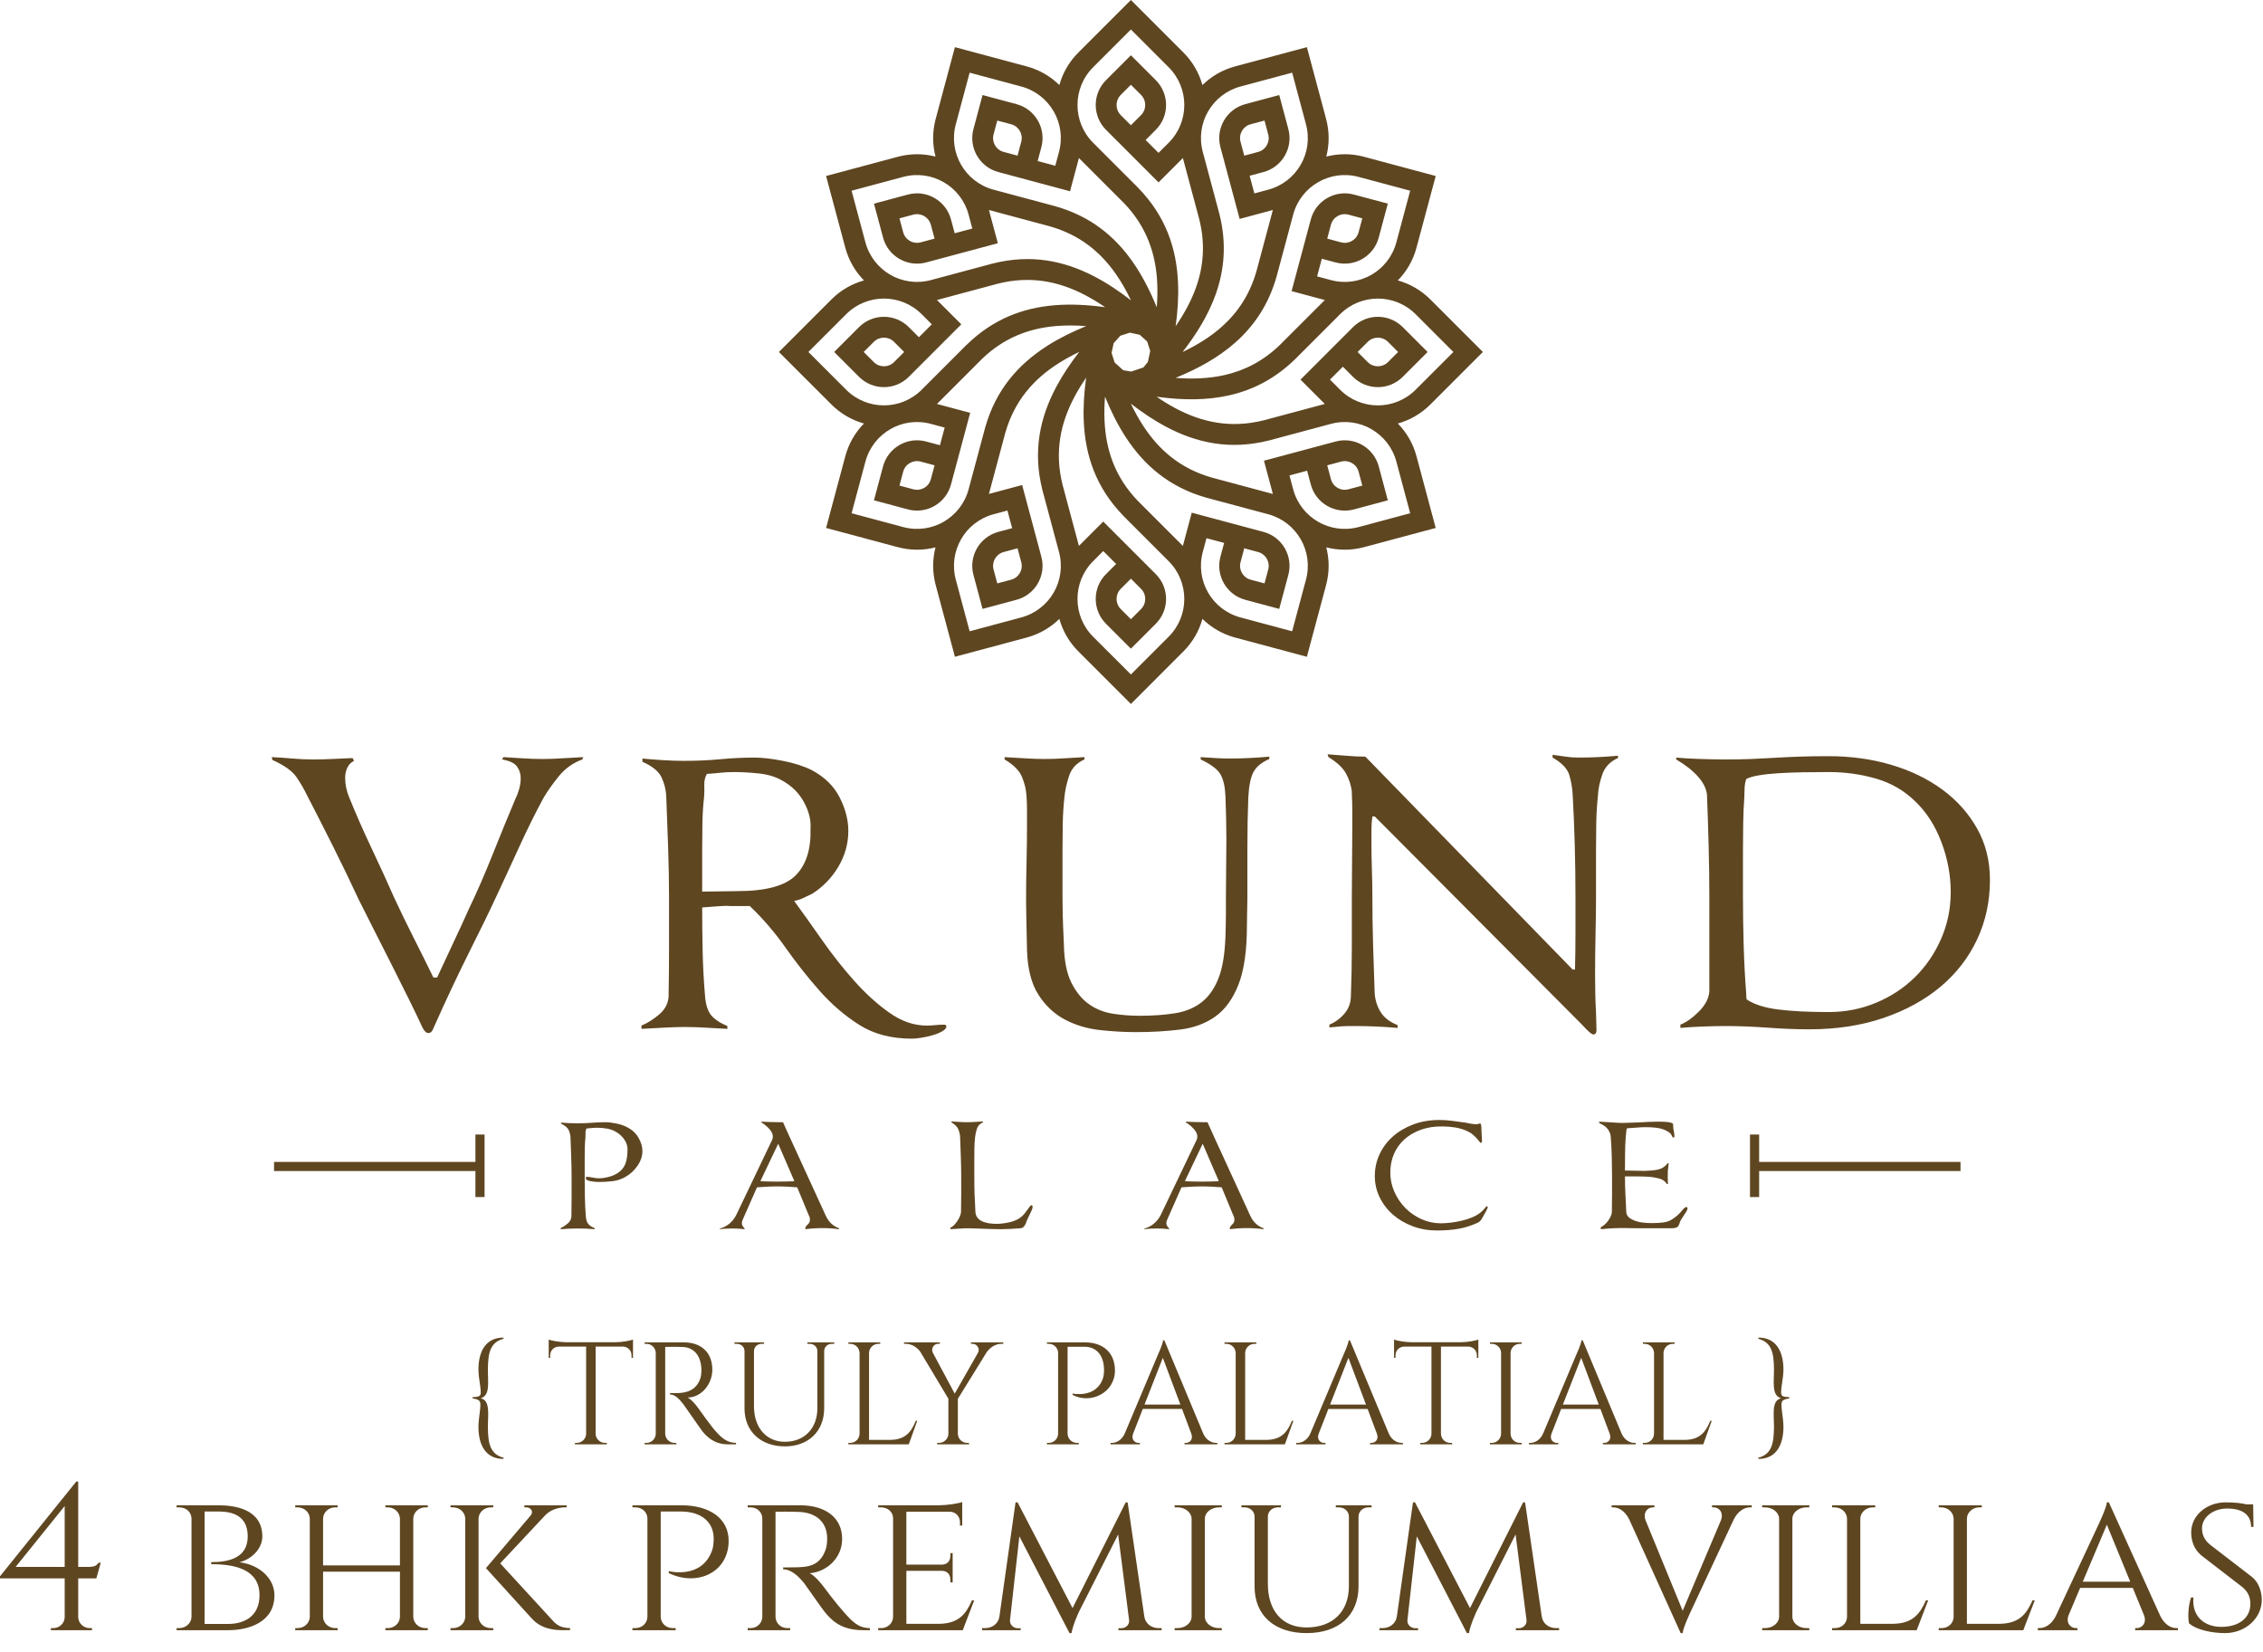
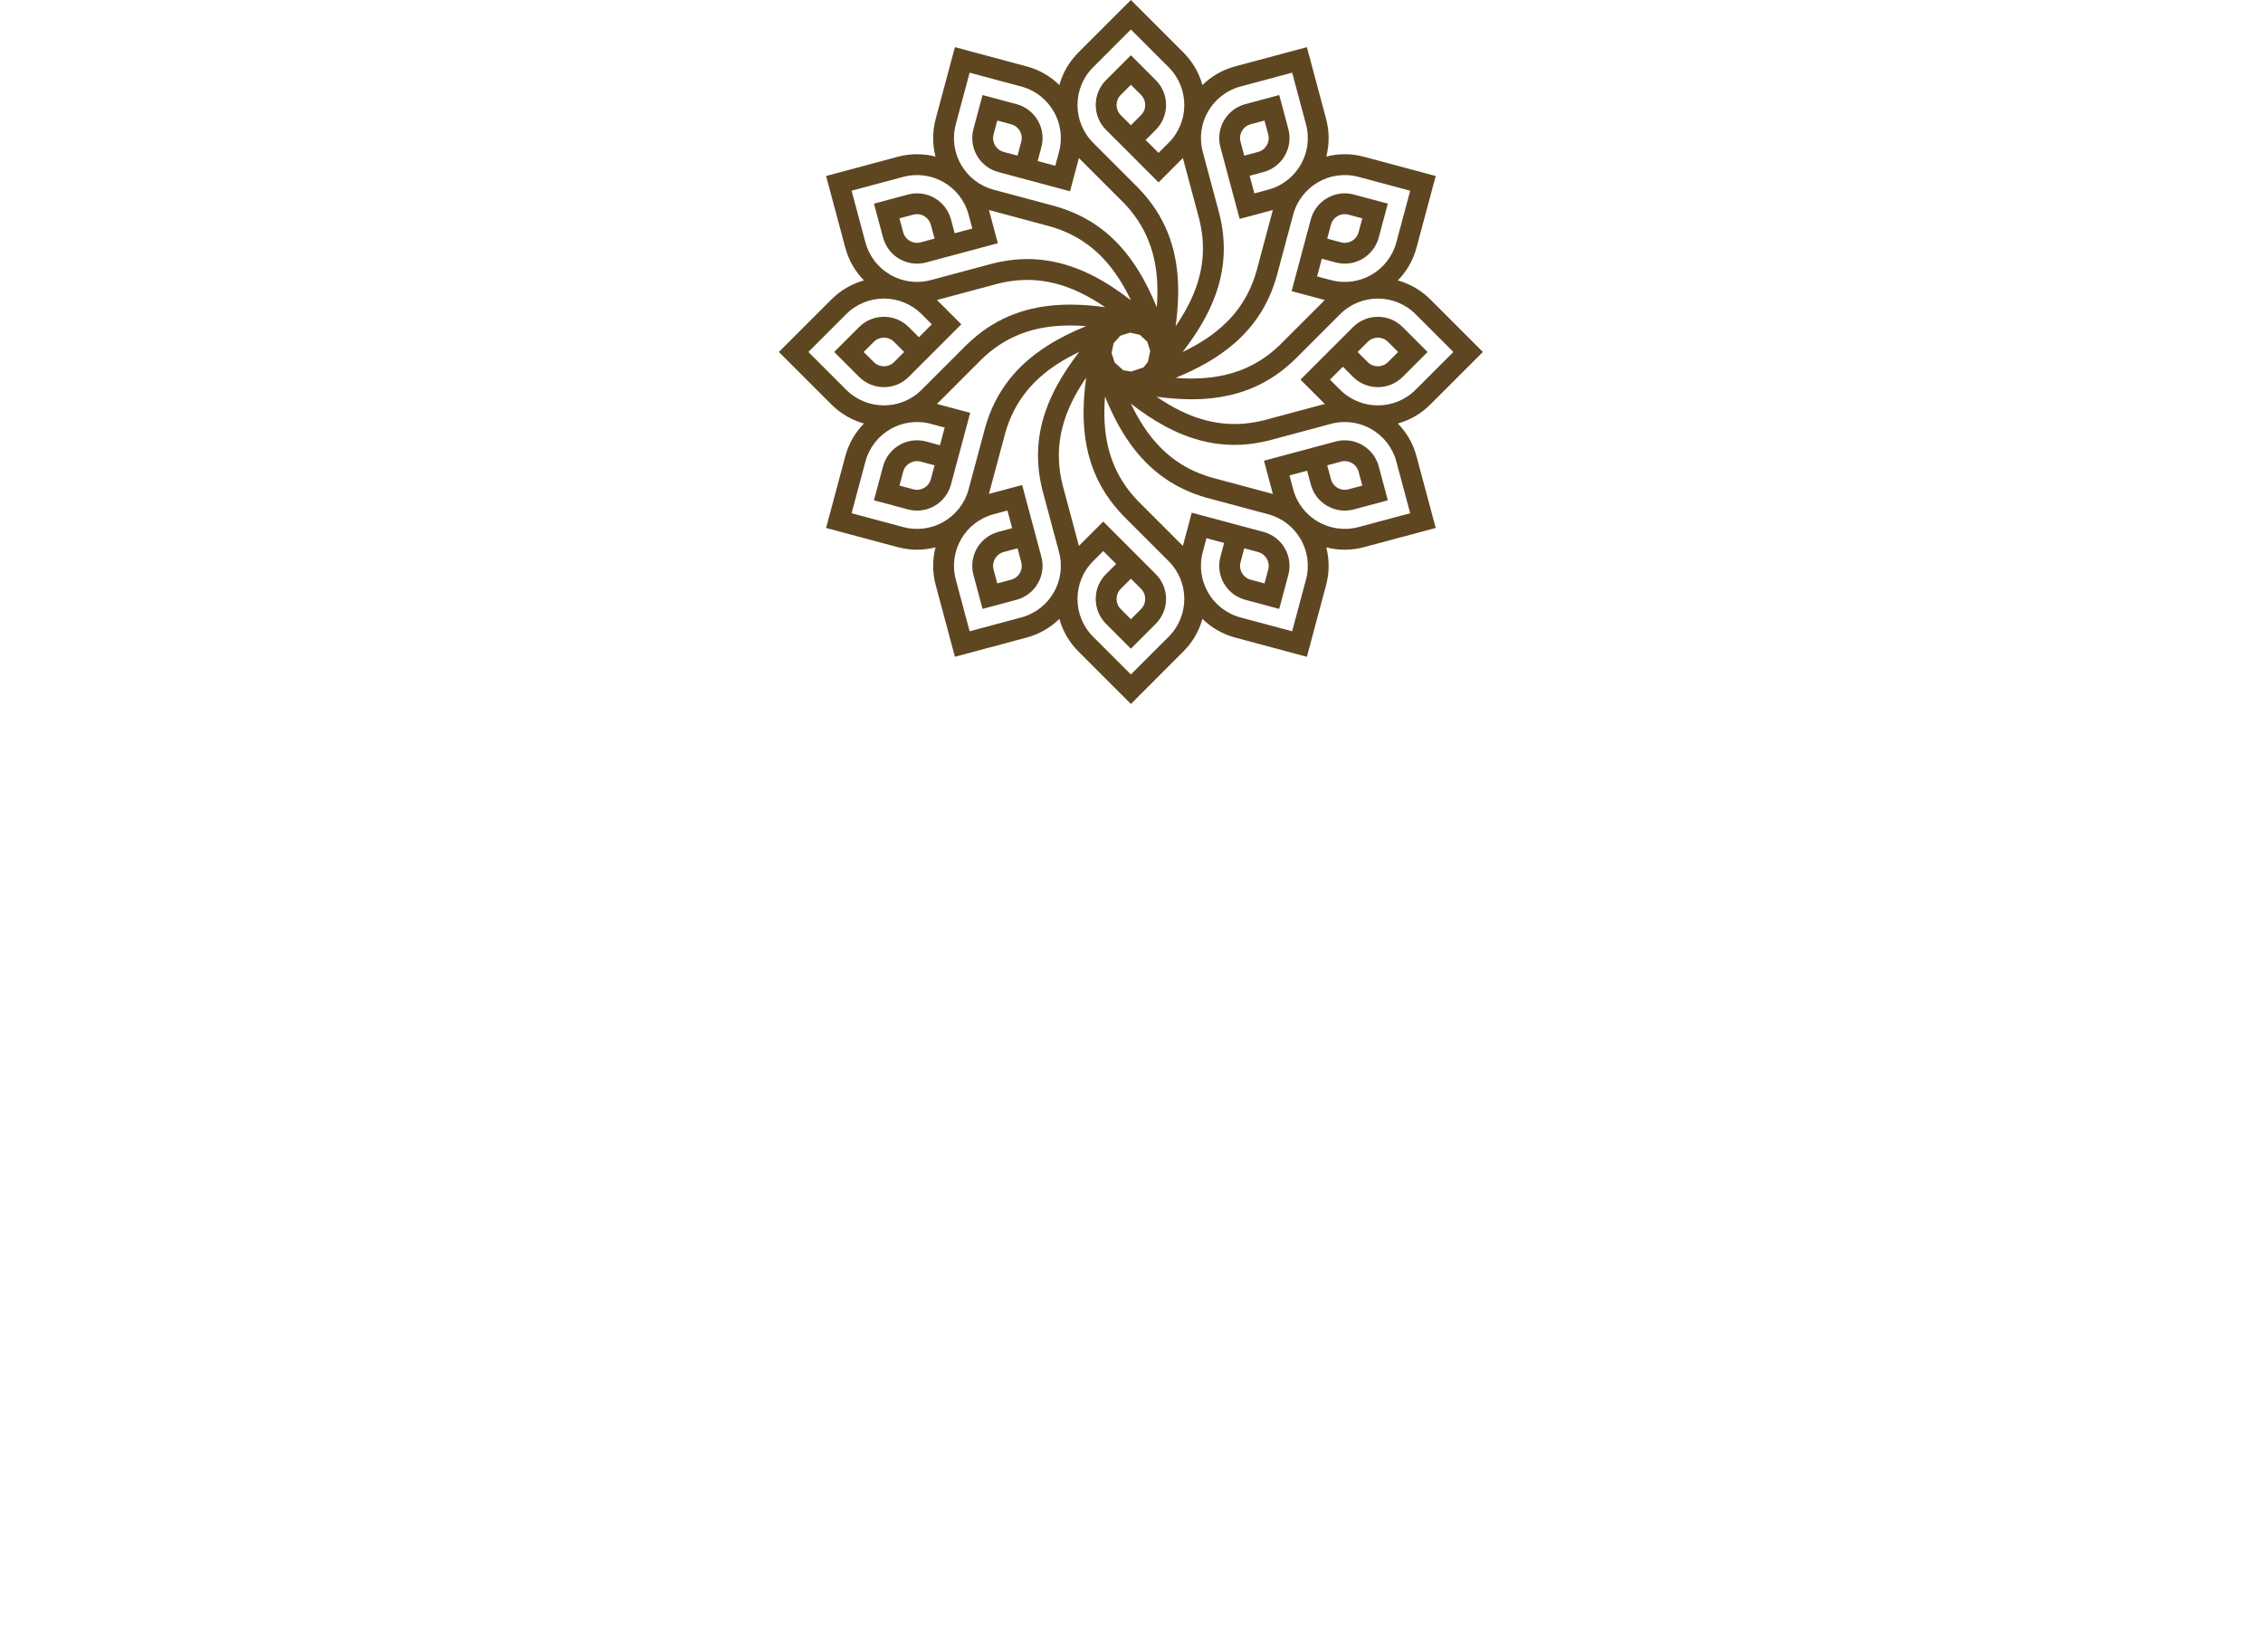
<svg xmlns="http://www.w3.org/2000/svg" width="100%" height="100%" viewBox="0 0 1329 970" version="1.1" xml:space="preserve" style="fill-rule:evenodd;clip-rule:evenodd;stroke-linejoin:round;stroke-miterlimit:2;">
  <path d="M664.142,73.557l-5.946,-5.944c-1.645,-1.646 -2.466,-3.798 -2.466,-5.95c-0,-2.141 0.821,-4.293 2.466,-5.943l5.946,-5.941l5.948,5.941c1.641,1.65 2.46,3.802 2.46,5.943c-0,2.152 -0.819,4.304 -2.46,5.95l-5.948,5.944Zm-66.57,17.845l-8.131,-2.173c-2.261,-0.611 -4.055,-2.058 -5.118,-3.897l-0,-0.034c-1.07,-1.852 -1.437,-4.12 -0.828,-6.379l2.176,-8.125l8.131,2.173c2.266,0.611 4.057,2.056 5.123,3.897l-0,0.032c1.07,1.851 1.431,4.132 0.823,6.382l-2.176,8.124Zm36.049,1.413l26.19,26.195l0.01,-0.01c13.726,14.152 19.035,30.274 19.8,47.455c0.206,4.595 0.087,9.272 -0.274,14.026c-3.912,-9.572 -8.481,-18.596 -14.156,-26.701c-10.578,-15.104 -24.814,-26.816 -45.412,-32.65l-36.282,-9.731c-8.369,-2.236 -15.04,-7.666 -19.052,-14.615l-0.011,0c-4.007,-6.944 -5.36,-15.434 -3.116,-23.806l8.119,-30.296l30.306,8.115c8.374,2.237 15.043,7.664 19.055,14.623l0.01,-0.01c4.005,6.947 5.36,15.437 3.115,23.808l-2.175,8.136l-10.363,-2.784l2.178,-8.135c1.473,-5.503 0.576,-11.08 -2.065,-15.665l-0.015,0c-2.653,-4.58 -7.036,-8.144 -12.524,-9.612l-19.937,-5.341l-5.341,19.945c-1.475,5.5 -0.581,11.078 2.066,15.661l0.013,0c2.652,4.581 7.035,8.145 12.523,9.613l42.11,11.284l5.225,-19.505l0.003,-0Zm-84.778,47.316l-8.124,2.186c-2.266,0.598 -4.536,0.245 -6.393,-0.826l0.005,0c-1.865,-1.081 -3.318,-2.867 -3.93,-5.127l-2.173,-8.127l8.124,-2.182c2.257,-0.598 4.533,-0.236 6.394,0.835c1.856,1.071 3.311,2.857 3.922,5.107l2.178,8.134l-0.003,-0Zm31.921,-16.806l35.787,9.593c17.501,4.977 29.624,14.967 38.642,27.842c3.376,4.82 6.341,10.063 9.006,15.63c-6.974,-5.407 -14.167,-10.235 -21.707,-14.141c-17.751,-9.173 -37.133,-13.146 -59.529,-7.482l-36.301,9.721c-8.382,2.246 -16.872,0.887 -23.817,-3.115l0.008,-0.013c-6.954,-4.015 -12.376,-10.684 -14.62,-19.043l-8.124,-30.318l30.3,-8.116c8.379,-2.247 16.864,-0.886 23.806,3.129l0.027,-0c6.937,4.001 12.349,10.67 14.596,19.054l2.178,8.136l-10.363,2.772l-2.175,-8.126c-1.479,-5.513 -5.041,-9.89 -9.613,-12.534c-4.576,-2.647 -10.166,-3.544 -15.665,-2.068l-19.95,5.343l5.343,19.931c1.474,5.515 5.043,9.893 9.617,12.536l0.026,0c4.572,2.645 10.147,3.545 15.64,2.069l42.118,-11.284l-5.23,-19.516Zm-49.772,83.383l-5.943,5.944c-1.644,1.636 -3.798,2.459 -5.946,2.459c-2.148,-0 -4.297,-0.823 -5.942,-2.459l-5.951,-5.944l5.951,-5.951c1.645,-1.639 3.794,-2.463 5.942,-2.463c2.148,0 4.302,0.824 5.946,2.463l5.943,5.951Zm19.262,-30.521l35.742,-9.582c19.08,-4.806 35.667,-1.38 50.9,6.512c4.111,2.117 8.145,4.58 12.115,7.287c-10.09,-1.368 -20.034,-1.936 -29.726,-1.134c-18.513,1.542 -35.929,7.999 -51.423,23.06l-0.074,0.043l-26.503,26.506c-6.124,6.124 -14.157,9.186 -22.182,9.186c-8.029,0 -16.053,-3.062 -22.175,-9.186l-22.179,-22.181l22.179,-22.171c6.122,-6.125 14.146,-9.184 22.175,-9.184c8.025,-0 16.058,3.059 22.182,9.184l5.943,5.941l-7.572,7.582l-5.948,-5.954c-4.034,-4.026 -9.319,-6.049 -14.605,-6.049c-5.287,0 -10.567,2.013 -14.605,6.049l-14.602,14.602l14.602,14.611c4.038,4.025 9.318,6.048 14.605,6.048c5.286,0 10.571,-2.012 14.605,-6.048l30.836,-30.841l-14.29,-14.291l-0,0.01Zm-1.411,97.085l-2.181,8.129c-0.605,2.27 -2.054,4.057 -3.899,5.125l-0.026,0c-1.852,1.074 -4.128,1.428 -6.385,0.823l-8.124,-2.18l2.173,-8.129c0.612,-2.272 2.06,-4.057 3.905,-5.113l0.025,0c1.852,-1.073 4.131,-1.433 6.388,-0.837l8.124,2.182Zm1.411,-36.043l26.192,-26.196l-0.011,-0.01c13.156,-12.761 28.02,-18.243 43.852,-19.558c5.734,-0.474 11.613,-0.409 17.604,0.041c-8.156,3.329 -15.906,7.131 -23.031,11.692l0.011,0.008c-16.857,10.792 -30.006,25.609 -36.306,47.863l-9.727,36.28c-2.245,8.361 -7.664,15.031 -14.62,19.056l0.008,0.013c-6.948,4.002 -15.438,5.352 -23.817,3.107l-30.292,-8.116l8.116,-30.304c2.244,-8.376 7.666,-15.044 14.62,-19.057l-0.008,-0.013c6.953,-4.007 15.435,-5.364 23.817,-3.112l8.121,2.178l-2.772,10.361l-8.135,-2.178c-5.506,-1.482 -11.09,-0.58 -15.672,2.064l0.013,0.011c-4.588,2.658 -8.15,7.03 -9.624,12.524l-5.343,19.936l19.943,5.338c5.506,1.481 11.088,0.578 15.668,-2.065l-0.005,-0.01c4.581,-2.645 8.154,-7.03 9.622,-12.511l11.283,-42.12l-19.507,-5.222Zm47.318,84.771l2.176,8.133c0.608,2.254 0.255,4.538 -0.815,6.385l-0.008,-0.006c-1.079,1.871 -2.868,3.323 -5.123,3.928l-8.131,2.177l-2.176,-8.132c-0.609,-2.245 -0.242,-4.526 0.828,-6.38c1.076,-1.858 2.865,-3.318 5.115,-3.929l8.134,-2.176Zm-16.808,-31.917l9.592,-35.791c5.372,-18.916 16.637,-31.57 31.084,-40.807l0.023,0c3.897,-2.494 8.032,-4.753 12.36,-6.83c-5.119,6.604 -9.714,13.402 -13.502,20.521c-9.625,18.074 -13.909,37.824 -8.121,60.713l9.727,36.3c2.244,8.38 0.886,16.861 -3.113,23.81l-0.01,-0c-4.018,6.946 -10.684,12.373 -19.056,14.611l-30.305,8.123l-8.119,-30.293c-2.244,-8.387 -0.889,-16.864 3.123,-23.809l0,-0.024c4.004,-6.935 10.674,-12.349 19.052,-14.602l8.136,-2.186l2.778,10.369l-8.125,2.178c-5.509,1.481 -9.896,5.044 -12.536,9.617c-2.644,4.58 -3.544,10.159 -2.071,15.661l5.347,19.944l19.934,-5.34c5.506,-1.465 9.893,-5.036 12.531,-9.614l0,-0.017c2.643,-4.576 3.541,-10.151 2.07,-15.644l-11.284,-42.126l-19.513,5.236l-0.002,0Zm83.378,49.765l5.948,5.943c1.639,1.648 2.46,3.802 2.46,5.949c-0,2.155 -0.821,4.309 -2.46,5.943l-5.948,5.956l-5.946,-5.956c-1.645,-1.634 -2.468,-3.788 -2.468,-5.943c-0,-2.147 0.823,-4.301 2.468,-5.949l5.946,-5.943Zm-30.521,-19.256l-9.577,-35.745c-4.912,-19.518 -1.226,-36.421 7.037,-51.934c2.006,-3.766 4.281,-7.461 6.777,-11.109c-1.189,8.706 -1.77,17.29 -1.393,25.722c0.898,20.021 7.15,38.839 23.298,55.454l0.048,0.075l26.508,26.509c6.123,6.126 9.184,14.148 9.184,22.176c0,8.032 -3.059,16.061 -9.18,22.184l-22.181,22.173l-22.179,-22.173c-6.125,-6.123 -9.187,-14.152 -9.187,-22.184c0,-8.028 3.062,-16.05 9.187,-22.176l5.943,-5.943l7.577,7.572l-5.943,5.948c-4.036,4.038 -6.054,9.313 -6.054,14.599c0,5.293 2.018,10.568 6.054,14.606l14.598,14.6l14.604,-14.6c4.039,-4.038 6.057,-9.326 6.057,-14.606c0,-5.286 -2.018,-10.561 -6.057,-14.599l-30.836,-30.844l-14.285,14.295Zm97.086,1.408l8.135,2.176c2.25,0.611 4.041,2.071 5.12,3.929c1.067,1.854 1.431,4.135 0.826,6.38l-2.176,8.132l-8.134,-2.177c-2.25,-0.605 -4.045,-2.057 -5.121,-3.923c-1.07,-1.859 -1.43,-4.13 -0.825,-6.385l2.175,-8.132Zm-36.044,-1.408l-26.192,-26.195l-0.01,0.008c-13.712,-14.13 -19.029,-30.242 -19.8,-47.413c-0.205,-4.591 -0.09,-9.28 0.274,-14.047c3.472,8.509 7.461,16.589 12.283,23.952c10.737,16.407 25.418,29.192 47.285,35.393l36.28,9.715c8.373,2.253 15.043,7.667 19.055,14.626l0.011,-0.013c4.004,6.947 5.359,15.435 3.112,23.809l-8.119,30.306l-30.308,-8.123c-8.381,-2.251 -15.051,-7.652 -19.052,-14.592l-0,-0.032c-4.012,-6.936 -5.369,-15.425 -3.126,-23.797l2.176,-8.124l10.363,2.774l-2.175,8.134c-1.477,5.499 -0.577,11.081 2.066,15.661c2.64,4.573 7.026,8.136 12.532,9.613l19.939,5.341l5.341,-19.944c1.479,-5.502 0.579,-11.081 -2.065,-15.661c-2.641,-4.573 -7.027,-8.149 -12.533,-9.617l-42.114,-11.278l-5.223,19.504Zm84.773,-47.32l8.127,-2.182c2.26,-0.596 4.533,-0.236 6.388,0.837l0.023,0c1.847,1.055 3.292,2.854 3.897,5.113l2.181,8.136l-8.124,2.173c-2.257,0.605 -4.53,0.251 -6.388,-0.823c-1.862,-1.082 -3.318,-2.868 -3.925,-5.12l-2.179,-8.134Zm-31.92,16.811l-35.785,-9.595c-18.545,-5.27 -31.07,-16.214 -40.274,-30.287c-2.707,-4.13 -5.137,-8.541 -7.358,-13.164c6.52,5.04 13.231,9.589 20.242,13.351c18.147,9.719 37.973,14.079 60.975,8.264l36.304,-9.729c8.382,-2.252 16.87,-0.895 23.815,3.112l-0.007,0.013c6.955,4.013 12.378,10.681 14.621,19.057l8.119,30.304l-30.3,8.116c-8.38,2.245 -16.866,0.887 -23.81,-3.107l0.006,-0.023c-6.953,-4.002 -12.378,-10.672 -14.619,-19.046l-2.179,-8.134l10.364,-2.773l2.176,8.116c1.475,5.511 5.039,9.905 9.612,12.534c4.583,2.643 10.168,3.546 15.67,2.078l19.944,-5.351l-5.341,-19.936c-1.473,-5.494 -5.041,-9.866 -9.621,-12.524l0.006,-0.011c-4.583,-2.644 -10.168,-3.546 -15.67,-2.064l-42.114,11.278l5.227,19.521l-0.003,0Zm49.774,-83.375l5.943,-5.951c1.644,-1.639 3.796,-2.463 5.943,-2.463c2.152,0 4.304,0.824 5.948,2.463l5.946,5.951l-5.946,5.944c-1.644,1.646 -3.796,2.459 -5.948,2.459c-2.147,-0 -4.299,-0.813 -5.943,-2.459l-5.943,-5.944Zm-19.261,30.521l-35.741,9.571c-19.62,4.946 -36.606,1.189 -52.201,-7.172c-3.686,-1.98 -7.311,-4.22 -10.881,-6.67c0.573,0.098 0.957,0.148 1.112,0.169c14.362,1.884 28.398,2.07 41.799,-1.018c13.666,-3.133 26.56,-9.611 38.306,-21.024l0.072,-0.052l26.505,-26.506c6.128,-6.125 14.154,-9.184 22.181,-9.184c8.025,-0 16.054,3.059 22.179,9.184l22.175,22.181l-22.175,22.171c-6.125,6.124 -14.154,9.191 -22.179,9.191c-8.027,-0 -16.053,-3.067 -22.178,-9.191l-5.949,-5.941l7.577,-7.579l5.943,5.95c4.036,4.036 9.319,6.048 14.607,6.048c5.285,0 10.568,-2.012 14.604,-6.048l14.599,-14.601l-14.599,-14.602c-4.036,-4.036 -9.319,-6.059 -14.604,-6.059c-5.288,0 -10.571,2.023 -14.607,6.059l-30.836,30.832l14.291,14.291Zm1.413,-97.098l2.173,-8.124c0.607,-2.26 2.063,-4.046 3.925,-5.117l-0.005,-0.01c1.857,-1.071 4.131,-1.423 6.393,-0.825l8.124,2.182l-2.181,8.127c-0.6,2.26 -2.054,4.046 -3.917,5.127c-1.858,1.071 -4.131,1.424 -6.391,0.826l-8.127,-2.186l0.006,-0Zm-1.413,36.057l-26.195,26.185l0.01,0.01c-9.976,9.679 -20.899,15.169 -32.454,17.824c-9.254,2.12 -18.985,2.473 -29.008,1.702c13.069,-5.33 25.106,-11.904 35.161,-20.82c11.005,-9.774 19.495,-22.227 24.178,-38.743l9.724,-36.28c2.244,-8.371 7.666,-15.043 14.619,-19.054l-0.006,-0.014c6.947,-4.001 15.43,-5.362 23.81,-3.115l30.3,8.116l-8.119,30.305c-2.246,8.382 -7.661,15.054 -14.598,19.056l-0.023,0c-6.947,4.015 -15.428,5.374 -23.808,3.128l-8.124,-2.174l2.778,-10.363l8.13,2.174c5.504,1.476 11.086,0.576 15.669,-2.069c4.573,-2.643 8.14,-7.021 9.613,-12.525l5.344,-19.942l-19.948,-5.343c-5.491,-1.476 -11.062,-0.579 -15.64,2.068l-0.024,-0c-4.573,2.644 -8.14,7.032 -9.616,12.534l-11.283,42.117l19.504,5.223l0.006,-0Zm-47.319,-84.775l-2.176,-8.135c-0.605,-2.25 -0.247,-4.531 0.823,-6.382l0,-0.032c1.069,-1.841 2.861,-3.286 5.121,-3.897l8.134,-2.173l2.179,8.125c0.602,2.249 0.242,4.527 -0.829,6.379c-1.079,1.873 -2.87,3.331 -5.117,3.931l-8.135,2.184Zm-56.606,121.162c-0.873,1.08 -1.751,2.173 -2.599,3.213c-2.622,0.898 -5.104,1.723 -7.183,2.417c-2.091,-0.342 -3.611,-0.598 -4.679,-0.771c-1.689,-1.496 -3.367,-3.018 -5.05,-4.559c-0.612,-1.863 -1.217,-3.736 -1.804,-5.62c0.394,-1.905 0.808,-3.823 1.237,-5.738c1.299,-1.457 2.623,-2.912 3.959,-4.369c1.847,-0.611 3.707,-1.208 5.578,-1.797c1.917,0.397 3.843,0.812 5.772,1.252c1.46,1.295 2.911,2.612 4.362,3.948c0.615,1.854 1.213,3.718 1.802,5.591c-0.448,2.14 -0.911,4.291 -1.395,6.443l0,-0.01Zm73.412,-89.25l-9.586,35.788c-3.987,14.033 -11.171,24.577 -20.471,32.833c-6.648,5.909 -14.447,10.705 -22.974,14.793c8.243,-10.639 15.123,-21.762 19.419,-33.796c5.159,-14.44 6.575,-30.039 2.179,-47.413l-9.724,-36.312c-2.246,-8.371 -0.889,-16.861 3.112,-23.808l0.011,0.01c4.017,-6.959 10.686,-12.373 19.054,-14.623l30.306,-8.126l8.119,30.307c2.249,8.382 0.892,16.862 -3.112,23.806l-0.008,-0.009c-4.015,6.958 -10.685,12.388 -19.056,14.624l-8.134,2.184l-2.776,-10.363l8.125,-2.184c5.506,-1.468 9.894,-5.043 12.533,-9.613c2.646,-4.583 3.544,-10.161 2.07,-15.661l-5.343,-19.945l-19.937,5.34c-5.49,1.469 -9.873,5.033 -12.522,9.613l-0.011,0c-2.647,4.585 -3.547,10.162 -2.07,15.665l11.283,42.126l19.513,-5.236Zm-41.363,-73.375c-1.946,-7 -5.671,-13.617 -11.175,-19.118l-30.836,-30.832l-30.838,30.832c-5.503,5.501 -9.228,12.118 -11.176,19.108c-5.18,-5.086 -11.709,-8.951 -19.225,-10.95l-42.11,-11.294l-11.287,42.125c-2.015,7.514 -1.931,15.104 -0.105,22.139c-7.043,-1.82 -14.63,-1.898 -22.145,0.115l-42.12,11.285l11.282,42.103c2.015,7.514 5.88,14.045 10.965,19.227c-7.004,1.947 -13.607,5.672 -19.113,11.176l-30.839,30.842l30.839,30.831c5.506,5.503 12.109,9.226 19.113,11.179c-5.085,5.182 -8.95,11.709 -10.965,19.221l-11.282,42.121l42.12,11.28c7.515,2.013 15.102,1.929 22.14,0.108c-1.821,7.029 -1.9,14.625 0.112,22.139l11.285,42.125l42.11,-11.281c7.516,-2.026 14.045,-5.877 19.228,-10.966c1.945,7.004 5.67,13.61 11.173,19.11l30.838,30.843l30.836,-30.843c5.508,-5.5 9.234,-12.119 11.175,-19.122c5.191,5.101 11.718,8.965 19.23,10.978l42.106,11.281l11.287,-42.115c2.016,-7.524 1.929,-15.12 0.105,-22.149c7.04,1.821 14.63,1.905 22.149,-0.108l42.121,-11.28l-11.287,-42.121c-2.013,-7.512 -5.875,-14.039 -10.959,-19.221c6.998,-1.953 13.606,-5.675 19.112,-11.179l30.838,-30.831l-30.838,-30.842c-5.506,-5.504 -12.123,-9.229 -19.123,-11.176c5.095,-5.182 8.961,-11.713 10.974,-19.227l11.283,-42.103l-42.121,-11.295c-7.515,-2.013 -15.106,-1.925 -22.149,-0.097c1.828,-7.043 1.913,-14.633 -0.103,-22.147l-11.289,-42.125l-42.106,11.284c-7.517,2.02 -14.041,5.874 -19.23,10.97Zm-15.724,141.62c1.184,-8.672 1.767,-17.235 1.392,-25.638c-0.894,-20.04 -7.14,-38.882 -23.302,-55.506l-0.048,-0.077l-26.506,-26.506c-6.122,-6.124 -9.184,-14.153 -9.184,-22.18c-0,-8.02 3.057,-16.049 9.18,-22.17l22.181,-22.184l22.177,22.184c6.123,6.121 9.188,14.15 9.188,22.17c-0,8.027 -3.065,16.056 -9.184,22.18l-5.95,5.941l-7.576,-7.569l5.945,-5.951c4.039,-4.036 6.057,-9.313 6.057,-14.601c0,-5.278 -2.018,-10.568 -6.057,-14.602l-14.6,-14.603l-14.605,14.603c-4.033,4.034 -6.051,9.324 -6.051,14.602c0,5.288 2.015,10.565 6.051,14.601l30.836,30.842l14.29,-14.291l9.576,35.746c3.717,14.772 2.514,28.013 -1.864,40.271c-2.814,7.879 -6.947,15.416 -11.946,22.738" style="fill:#5e4621;" />
-   <path d="M210.644,528.263c-4.386,-9.504 -9.277,-19.651 -14.668,-30.435c-5.393,-10.786 -10.558,-20.931 -15.493,-30.436c-1.828,-3.839 -3.975,-7.541 -6.444,-11.105c-2.467,-3.564 -7.175,-6.9 -14.121,-10.009l-0.274,-1.644c3.839,0.182 7.814,0.456 11.928,0.822c4.112,0.367 8.18,0.549 12.201,0.549c3.656,0 7.45,-0.091 11.379,-0.275c3.931,-0.182 7.907,-0.365 11.928,-0.547l0.823,1.644c-1.828,0.915 -3.153,2.285 -3.977,4.114c-0.822,1.828 -1.234,3.747 -1.234,5.758c0,4.02 0.824,7.951 2.469,11.79c3.838,9.506 8.18,19.375 13.024,29.614c4.845,10.236 9.278,19.923 13.299,29.063c3.656,7.86 7.448,15.676 11.379,23.444c3.931,7.77 7.815,15.585 11.654,23.444l2.192,0c3.108,-6.762 6.262,-13.527 9.46,-20.29c3.199,-6.765 6.352,-13.618 9.46,-20.564c4.571,-9.507 9.185,-20.108 13.846,-31.808c4.663,-11.699 9.005,-22.302 13.026,-31.807c0.914,-1.828 1.691,-3.839 2.331,-6.032c0.639,-2.194 0.959,-4.387 0.959,-6.581c0,-2.559 -0.732,-4.843 -2.193,-6.855c-1.462,-2.01 -4.387,-3.381 -8.775,-4.112l0.822,-1.371c3.474,0.182 7.176,0.41 11.106,0.685c3.929,0.274 7.905,0.411 11.927,0.411c3.656,0 7.495,-0.137 11.516,-0.411c4.023,-0.275 8.135,-0.503 12.34,-0.685l-0.549,1.371c-5.484,2.01 -10.054,5.254 -13.71,9.733c-3.656,4.478 -6.671,8.729 -9.048,12.751c-4.936,9.139 -9.781,18.92 -14.532,29.339c-4.754,10.419 -9.232,20.106 -13.436,29.064c-2.194,4.753 -4.525,9.643 -6.993,14.671c-2.468,5.026 -5.209,10.556 -8.225,16.587c-3.016,6.033 -6.307,12.798 -9.872,20.291c-3.563,7.495 -7.541,16.177 -11.927,26.049c-0.548,1.462 -1.462,2.194 -2.742,2.194c-1.097,-0 -2.193,-1.005 -3.29,-3.016c-2.195,-4.753 -4.935,-10.465 -8.226,-17.138c-3.291,-6.672 -6.718,-13.527 -10.284,-20.564c-3.563,-7.039 -7.037,-13.893 -10.418,-20.565c-3.382,-6.672 -6.261,-12.385 -8.638,-17.138Zm191.31,-81.436c7.312,0 14.35,-0.319 21.114,-0.959c6.763,-0.64 13.435,-0.96 20.015,-0.96c4.571,-0 10.147,0.64 16.726,1.919c6.582,1.28 12.248,3.108 17.001,5.484c7.495,4.021 12.933,9.369 16.315,16.04c3.381,6.672 5.072,13.207 5.072,19.606c0,7.494 -1.965,14.532 -5.895,21.112c-3.931,6.583 -9.095,11.882 -15.492,15.903c-1.647,0.733 -3.291,1.509 -4.936,2.331c-1.644,0.823 -3.473,1.417 -5.483,1.783c4.934,6.764 10.373,14.396 16.313,22.894c5.942,8.502 12.248,16.499 18.921,23.994c6.672,7.493 13.572,13.755 20.7,18.781c7.13,5.028 14.442,7.541 21.937,7.541c1.645,-0 3.291,-0.091 4.936,-0.273c1.645,-0.183 3.382,-0.274 5.21,-0.274c0.913,-0 1.371,0.364 1.371,1.096c-0,0.915 -0.778,1.827 -2.332,2.742c-1.552,0.914 -3.426,1.691 -5.621,2.331c-2.192,0.639 -4.432,1.142 -6.718,1.508c-2.284,0.365 -4.158,0.549 -5.621,0.549c-12.065,0 -22.346,-2.697 -30.847,-8.089c-8.499,-5.394 -16.269,-12.064 -23.307,-20.017c-7.037,-7.952 -13.708,-16.406 -20.016,-25.363c-6.307,-8.958 -13.298,-17.092 -20.975,-24.404l-11.516,0c-1.829,-0.183 -4.342,-0.136 -7.54,0.137c-3.199,0.274 -6.17,0.503 -8.912,0.685c0,8.592 0.091,17.183 0.273,25.776c0.183,8.592 0.64,17.182 1.371,25.774c0.366,5.3 1.555,9.186 3.565,11.654c2.011,2.466 5.21,4.615 9.597,6.443l-0,1.644c-4.204,-0.182 -8.363,-0.41 -12.476,-0.685c-4.112,-0.273 -8.272,-0.41 -12.476,-0.41c-3.656,-0 -7.905,0.137 -12.751,0.41c-4.843,0.275 -9.092,0.503 -12.749,0.685l0,-1.919c3.472,-1.462 6.901,-3.609 10.282,-6.444c3.382,-2.831 5.256,-6.26 5.621,-10.281c0.184,-9.689 0.275,-19.376 0.275,-29.065l0,-29.066c0,-9.687 -0.184,-19.741 -0.549,-30.161c-0.366,-10.419 -0.731,-20.382 -1.096,-29.887c-0.183,-3.657 -1.097,-7.267 -2.742,-10.83c-1.646,-3.566 -5.393,-6.627 -11.243,-9.187l0,-1.919c3.657,0.367 7.678,0.685 12.066,0.96c4.386,0.274 8.591,0.411 12.612,0.411Zm11.515,21.387c-0.547,4.936 -0.867,9.963 -0.958,15.081c-0.091,5.118 -0.137,10.329 -0.137,15.63l0,24.677c3.107,-0 6.763,-0.046 10.967,-0.137c4.205,-0.091 7.404,-0.137 9.597,-0.137c16.818,-0 28.288,-3.107 34.412,-9.323c6.124,-6.215 9.002,-15.354 8.638,-27.42c0.364,-4.934 -0.915,-10.099 -3.839,-15.491c-2.926,-5.393 -7.222,-9.644 -12.888,-12.752c-3.839,-2.192 -8.363,-3.563 -13.572,-4.111c-5.211,-0.549 -10.1,-0.823 -14.671,-0.823c-2.741,0 -5.391,0.137 -7.95,0.41c-2.559,0.275 -5.211,0.504 -7.952,0.687c-1.098,2.012 -1.6,4.204 -1.508,6.581c0.091,2.376 0.046,4.751 -0.139,7.128Zm253.553,137.92c-6.763,0 -13.847,-0.41 -21.25,-1.232c-7.403,-0.823 -14.213,-2.879 -20.428,-6.17c-6.215,-3.291 -11.379,-8.135 -15.491,-14.532c-4.113,-6.399 -6.354,-15.081 -6.719,-26.05c-0.182,-8.956 -0.32,-15.445 -0.411,-19.468c-0.091,-4.021 -0.137,-7.495 -0.137,-10.419c0,-6.945 0.091,-14.258 0.273,-21.935c0.185,-7.677 0.275,-15.172 0.275,-22.485l0,-8.225c0,-2.742 -0.09,-5.393 -0.275,-7.952c-0.182,-3.656 -1.049,-7.402 -2.604,-11.243c-1.553,-3.838 -4.981,-7.311 -10.282,-10.418l0,-1.371c3.656,0.182 7.54,0.41 11.654,0.685c4.113,0.274 8.087,0.411 11.926,0.411c3.841,0 7.725,-0.137 11.655,-0.411c3.929,-0.275 7.813,-0.503 11.654,-0.685l-0,1.371c-4.571,2.01 -7.588,5.254 -9.05,9.733c-1.462,4.478 -2.376,8.729 -2.741,12.751c-0.549,5.118 -0.869,10.419 -0.96,15.903c-0.092,5.484 -0.137,11.059 -0.137,16.727l-0,25.773c-0,3.108 0.045,6.536 0.137,10.283c0.091,3.748 0.32,9.642 0.685,17.686c0.183,9.322 1.645,16.726 4.387,22.21c2.743,5.483 6.17,9.688 10.283,12.612c4.112,2.925 8.775,4.799 13.984,5.621c5.209,0.824 10.465,1.234 15.766,1.234c7.86,-0 14.853,-0.503 20.976,-1.508c6.123,-1.005 11.288,-3.153 15.492,-6.443c4.205,-3.291 7.495,-7.952 9.871,-13.985c2.376,-6.031 3.748,-14.166 4.113,-24.402c0.183,-5.667 0.275,-10.147 0.275,-13.437l0,-9.323c0,-5.482 0.046,-11.103 0.136,-16.861c0.092,-5.76 0.137,-11.472 0.137,-17.139c0,-4.387 -0.045,-8.728 -0.137,-13.023c-0.09,-4.296 -0.228,-8.547 -0.411,-12.751c-0.182,-5.301 -1.097,-9.506 -2.741,-12.613c-1.647,-3.108 -5.576,-6.123 -11.791,-9.048l-0,-1.371c2.925,0.182 5.758,0.365 8.5,0.549c2.742,0.182 5.575,0.273 8.5,0.273c3.656,0 7.449,-0.091 11.379,-0.273c3.93,-0.184 7.906,-0.457 11.928,-0.824l-0,1.371c-4.571,2.012 -7.678,4.571 -9.324,7.678c-1.644,3.109 -2.65,8.042 -3.015,14.806c-0.366,9.141 -0.549,18.965 -0.549,29.476l0,29.202c0,2.925 -0.045,5.714 -0.138,8.364c-0.09,2.65 -0.137,5.437 -0.137,8.362c0,14.624 -1.644,26.141 -4.935,34.55c-3.29,8.407 -7.814,14.668 -13.572,18.782c-5.758,4.113 -12.658,6.671 -20.702,7.677c-8.043,1.006 -16.727,1.507 -26.049,1.507Zm244.777,-162.87c2.742,0.364 5.302,0.73 7.678,1.095c2.377,0.367 4.844,0.549 7.403,0.549c3.839,-0 7.723,-0.092 11.654,-0.274c3.93,-0.184 7.814,-0.458 11.653,-0.823l-0,1.372c-4.57,2.01 -7.632,5.209 -9.185,9.596c-1.554,4.387 -2.423,8.683 -2.606,12.887c-0.547,5.118 -0.867,10.419 -0.959,15.904c-0.091,5.483 -0.137,11.059 -0.137,16.725l-0,25.774c-0,6.398 -0.091,13.757 -0.275,22.073c-0.183,8.319 -0.273,16.499 -0.273,24.541c-0,4.023 0.045,7.907 0.137,11.654c0.09,3.748 0.227,7.174 0.411,10.281c0.182,5.119 0.274,8.547 0.274,10.284c-0,1.736 -0.64,2.604 -1.919,2.604c-0.914,0 -3.109,-1.919 -6.581,-5.757l-121.743,-122.292l-1.372,-0c-0.365,2.559 -0.548,5.163 -0.548,7.813l0,7.816c0,5.301 0.091,10.602 0.273,15.903c0.184,5.302 0.275,10.329 0.275,15.08c0,9.506 0.137,19.104 0.412,28.792c0.274,9.687 0.593,19.286 0.96,28.791c0.365,4.021 1.552,7.631 3.564,10.83c2.011,3.199 5.301,5.712 9.871,7.541l-0,1.645c-4.204,-0.366 -8.363,-0.64 -12.475,-0.823c-4.114,-0.182 -8.273,-0.274 -12.476,-0.274c-3.839,-0 -6.398,0.046 -7.679,0.137c-1.279,0.091 -3.746,0.32 -7.402,0.685l0,-1.644c3.472,-1.463 6.443,-3.657 8.911,-6.581c2.468,-2.926 3.702,-6.398 3.702,-10.421c0.365,-9.687 0.548,-19.375 0.548,-29.064l0,-29.065c0,-6.397 0.046,-13.025 0.137,-19.88c0.091,-6.853 0.137,-13.663 0.137,-20.426l0,-10.282c0,-3.383 -0.091,-6.627 -0.274,-9.736l0,-1.37c-0.365,-3.474 -1.463,-6.947 -3.291,-10.419c-1.827,-3.473 -5.301,-6.763 -10.419,-9.871l-0.548,-1.645c3.107,0.182 6.718,0.457 10.83,0.822c4.114,0.365 7.907,0.548 11.38,0.548l121.743,125.034l1.371,0c0.182,-7.129 0.274,-14.259 0.274,-21.387l-0,-21.662c-0,-9.688 -0.137,-19.651 -0.411,-29.888c-0.275,-10.236 -0.685,-20.198 -1.234,-29.887c-0.182,-3.656 -0.822,-7.403 -1.919,-11.241c-1.097,-3.839 -4.387,-7.313 -9.872,-10.42l0,-1.644Zm162.245,0.822c12.978,-0 25.181,1.69 36.605,5.072c11.424,3.381 21.433,8.226 30.023,14.532c8.592,6.307 15.402,13.938 20.429,22.895c5.027,8.958 7.541,19.012 7.541,30.162c-0,12.613 -2.514,24.267 -7.541,34.96c-5.027,10.694 -12.155,19.926 -21.387,27.694c-9.232,7.769 -20.382,13.893 -33.453,18.371c-13.069,4.478 -27.648,6.718 -43.734,6.718c-7.495,-0 -15.63,-0.32 -24.404,-0.96c-8.774,-0.64 -17.001,-0.959 -24.678,-0.959c-3.838,-0 -8.271,0.092 -13.298,0.274c-5.026,0.183 -9.46,0.457 -13.298,0.823l-0,-1.919c3.656,-1.463 7.358,-4.114 11.106,-7.953c3.746,-3.838 5.712,-7.768 5.895,-11.791l-0,-55.113c-0,-9.688 -0.138,-19.742 -0.412,-30.16c-0.275,-10.42 -0.595,-20.384 -0.96,-29.888c-0.365,-3.657 -2.149,-7.268 -5.348,-10.831c-3.199,-3.565 -7.448,-6.901 -12.749,-10.008l0,-1.097c3.656,0.366 8.363,0.64 14.121,0.822c5.758,0.184 10.648,0.275 14.67,0.275c5.849,0 11.013,-0.091 15.492,-0.275c4.479,-0.182 8.957,-0.411 13.436,-0.686c4.478,-0.273 9.23,-0.501 14.257,-0.685c5.027,-0.183 10.924,-0.273 17.687,-0.273Zm-0.093,9.322c-5.118,0 -10.236,0.046 -15.354,0.137c-5.073,0.091 -9.827,0.273 -14.213,0.548c-4.387,0.275 -8.225,0.686 -11.471,1.235c-3.289,0.549 -5.758,1.279 -7.403,2.192c-0.547,1.646 -0.867,3.383 -0.959,5.21c-0.091,1.828 -0.137,3.474 -0.137,4.936c-0.366,5.118 -0.593,10.419 -0.685,15.904c-0.093,5.483 -0.138,11.059 -0.138,16.725l-0,25.774c-0,9.506 0.138,19.104 0.412,28.792c0.273,9.687 0.776,19.286 1.507,28.791c0,1.644 0.093,2.741 0.275,3.289c4.387,2.926 10.511,4.891 18.462,5.895c7.952,1.007 17.824,1.509 29.704,1.509c9.827,0 19.149,-1.828 27.878,-5.484c8.775,-3.657 16.36,-8.683 22.85,-15.081c6.488,-6.398 11.561,-13.893 15.308,-22.485c3.748,-8.59 5.621,-17.731 5.621,-27.418c-0,-9.872 -1.828,-19.651 -5.483,-29.34c-3.656,-9.687 -8.82,-17.731 -15.584,-24.129c-6.397,-6.215 -13.984,-10.602 -22.849,-13.161c-8.822,-2.559 -18.097,-3.839 -27.741,-3.839" style="fill:#5e4621;fill-rule:nonzero;" />
-   <path d="M339.258,659.689c2.89,-0 5.669,-0.11 8.342,-0.326c2.671,-0.216 5.309,-0.326 7.908,-0.326c1.805,-0 3.955,0.253 6.447,0.759c2.491,0.506 4.676,1.264 6.554,2.275c2.889,1.516 5.073,3.594 6.554,6.229c1.48,2.635 2.221,5.183 2.221,7.638c0,2.961 -0.94,5.815 -2.816,8.559c-1.878,2.744 -4.118,4.874 -6.718,6.392c-2.528,1.515 -5.163,2.436 -7.91,2.762c-2.742,0.325 -5.379,0.487 -7.907,0.487c-0.65,-0 -1.425,-0.037 -2.329,-0.109c-0.902,-0.072 -1.771,-0.179 -2.6,-0.324c-0.831,-0.146 -1.535,-0.361 -2.114,-0.649c-0.577,-0.291 -0.865,-0.652 -0.865,-1.084c-0,-0.578 0.143,-0.867 0.432,-0.867c1.084,-0 2.276,0.145 3.575,0.433c1.301,0.289 2.493,0.434 3.575,0.434c2.24,-0 4.568,-0.379 6.989,-1.138c2.419,-0.758 4.424,-1.895 6.012,-3.413c1.517,-1.443 2.547,-3.213 3.087,-5.308c0.542,-2.094 0.814,-4.298 0.814,-6.609c0.144,-2.021 -0.416,-4.027 -1.68,-6.012c-1.264,-1.986 -2.979,-3.593 -5.147,-4.822c-1.587,-0.938 -3.357,-1.57 -5.308,-1.895c-1.95,-0.325 -3.827,-0.488 -5.633,-0.488c-1.084,0 -2.131,0.054 -3.141,0.163c-1.011,0.108 -2.059,0.2 -3.143,0.272c-0.432,0.793 -0.632,1.659 -0.596,2.599c0.036,0.939 0.018,1.877 -0.054,2.817c-0.216,2.021 -0.342,4.135 -0.378,6.337c-0.036,2.203 -0.054,4.424 -0.054,6.664l0,10.183c0,3.755 0.036,7.546 0.108,11.376c0.072,3.826 0.252,7.62 0.542,11.375c0.143,2.092 0.614,3.647 1.408,4.658c0.793,1.009 2.057,1.841 3.791,2.492l-0,0.65c-1.66,-0.145 -3.304,-0.252 -4.929,-0.326c-1.625,-0.072 -3.267,-0.108 -4.929,-0.108c-1.446,0 -3.123,0.036 -5.038,0.108c-1.914,0.074 -3.593,0.181 -5.038,0.326l0,-0.65c1.373,-0.651 2.726,-1.535 4.063,-2.655c1.336,-1.119 2.077,-2.475 2.221,-4.062c0.073,-3.829 0.109,-7.656 0.109,-11.485l0,-11.483c0,-3.755 -0.072,-7.692 -0.218,-11.808c-0.144,-4.118 -0.288,-8.053 -0.432,-11.81c-0.073,-1.515 -0.434,-2.961 -1.083,-4.333c-0.65,-1.372 -2.132,-2.599 -4.444,-3.683l0,-0.65c1.446,0.144 3.034,0.253 4.767,0.325c1.734,0.072 3.396,0.11 4.985,0.11Zm124.587,8.231l21.018,45.827c1.662,3.757 4.297,6.284 7.908,7.583l0,0.542c-3.249,-0.433 -6.464,-0.649 -9.641,-0.649c-3.468,-0 -6.862,0.216 -10.183,0.649l-0,-0.433c-0,-0.723 0.45,-1.48 1.353,-2.276c0.904,-0.794 1.354,-1.696 1.354,-2.707c-0,-1.084 -0.252,-2.06 -0.759,-2.926l-6.715,-16.249c-1.878,-0.147 -3.794,-0.272 -5.743,-0.381c-1.95,-0.107 -3.9,-0.161 -5.851,-0.161c-2.021,-0 -4.044,0.054 -6.066,0.161c-2.022,0.109 -4.009,0.234 -5.959,0.381l-7.8,17.657c-0.289,0.65 -0.542,1.246 -0.757,1.787c-0.219,0.543 -0.326,1.102 -0.326,1.68c-0,0.94 0.541,1.95 1.625,3.034l0,0.433c-1.228,-0.144 -2.42,-0.251 -3.575,-0.325c-1.155,-0.072 -2.347,-0.108 -3.575,-0.108c-1.299,0 -2.601,0.036 -3.901,0.108c-1.299,0.074 -2.563,0.181 -3.791,0.325l0.542,-0.433c2.022,-0.579 3.845,-1.552 5.47,-2.926c1.625,-1.371 2.944,-3.069 3.956,-5.09l21.232,-44.419c0.146,-0.578 0.218,-1.012 0.218,-1.3c0.072,-1.444 -0.56,-2.942 -1.896,-4.497c-1.337,-1.552 -2.907,-2.869 -4.713,-3.953l-0.217,-0.542c1.372,0.072 3.069,0.144 5.092,0.216c2.022,0.072 3.791,0.109 5.309,0.109l2.384,-0l4.007,8.883Zm2.493,25.785l0,-0.433l-9.21,-21.342l-0.216,-0l-10.184,21.342l0,0.433c1.589,0.072 3.197,0.127 4.822,0.162c1.625,0.037 3.267,0.055 4.928,0.055c1.59,-0 3.213,-0.018 4.875,-0.055c1.662,-0.035 3.323,-0.09 4.985,-0.162Zm101.837,27.625c-1.445,0 -3.105,0.072 -4.984,0.217c-1.878,0.145 -3.537,0.253 -4.983,0.325l-0.108,-0.865c1.372,-0.578 2.725,-1.862 4.063,-3.847c1.336,-1.985 2.076,-3.774 2.22,-5.363c0.073,-3.827 0.11,-7.241 0.11,-10.237l-0,-10.238c-0,-3.829 -0.073,-7.765 -0.218,-11.809c-0.144,-4.045 -0.288,-7.981 -0.432,-11.809c-0.075,-1.444 -0.416,-2.925 -1.03,-4.442c-0.614,-1.516 -1.968,-2.888 -4.063,-4.115l0,-0.542c1.443,0.071 2.961,0.161 4.551,0.27c1.587,0.107 3.177,0.162 4.767,0.162c1.515,-0 3.033,-0.055 4.548,-0.162c1.518,-0.109 3.07,-0.199 4.659,-0.27l0,0.542c-1.805,0.721 -2.997,1.985 -3.575,3.791c-0.577,1.804 -0.937,3.503 -1.084,5.092c-0.216,2.022 -0.341,4.115 -0.378,6.283c-0.035,2.167 -0.053,4.369 -0.053,6.608l0,10.184c0,3.828 0.053,7.259 0.162,10.293c0.107,3.033 0.269,6.462 0.488,10.291c0.072,1.371 0.485,2.528 1.245,3.466c0.758,0.938 1.716,1.662 2.871,2.167c1.156,0.505 2.455,0.868 3.9,1.083c1.446,0.218 2.924,0.326 4.442,0.326c2.094,-0 4.441,-0.272 7.04,-0.814c2.601,-0.541 4.803,-1.426 6.611,-2.653c1.01,-0.722 1.877,-1.517 2.6,-2.383c0.721,-0.869 1.334,-1.68 1.841,-2.438c0.505,-0.757 0.958,-1.391 1.354,-1.896c0.398,-0.505 0.777,-0.759 1.137,-0.759c0.219,-0 0.362,0.127 0.434,0.38c0.072,0.252 0.108,0.451 0.108,0.595c0,0.507 -0.162,1.138 -0.488,1.896c-0.325,0.758 -0.704,1.572 -1.137,2.438c-0.432,0.867 -0.867,1.751 -1.3,2.655c-0.434,0.901 -0.759,1.752 -0.974,2.545c-0.29,0.722 -0.706,1.408 -1.248,2.058c-0.54,0.652 -1.317,0.975 -2.327,0.975c-1.808,0.145 -3.685,0.272 -5.635,0.381c-1.949,0.107 -3.826,0.161 -5.633,0.161c-2.167,0 -4.063,-0.036 -5.688,-0.108c-1.625,-0.072 -3.159,-0.125 -4.605,-0.162c-1.443,-0.038 -2.889,-0.091 -4.332,-0.163c-1.445,-0.072 -3.07,-0.109 -4.876,-0.109Zm144.956,-53.41l21.019,45.827c1.66,3.757 4.297,6.284 7.907,7.583l0,0.542c-3.249,-0.433 -6.464,-0.649 -9.641,-0.649c-3.468,-0 -6.862,0.216 -10.183,0.649l-0,-0.433c-0,-0.723 0.45,-1.48 1.353,-2.276c0.904,-0.794 1.354,-1.696 1.354,-2.707c-0,-1.084 -0.252,-2.06 -0.757,-2.926l-6.718,-16.249c-1.877,-0.147 -3.792,-0.272 -5.742,-0.381c-1.95,-0.107 -3.899,-0.161 -5.85,-0.161c-2.022,-0 -4.045,0.054 -6.068,0.161c-2.02,0.109 -4.008,0.234 -5.957,0.381l-7.8,17.657c-0.29,0.65 -0.542,1.246 -0.758,1.787c-0.219,0.542 -0.326,1.102 -0.326,1.68c-0,0.94 0.542,1.95 1.625,3.034l0,0.433c-1.227,-0.144 -2.419,-0.251 -3.575,-0.325c-1.155,-0.072 -2.347,-0.108 -3.575,-0.108c-1.299,0 -2.601,0.036 -3.9,0.108c-1.301,0.074 -2.564,0.181 -3.792,0.325l0.543,-0.433c2.02,-0.579 3.844,-1.552 5.469,-2.926c1.626,-1.371 2.944,-3.069 3.956,-5.09l21.232,-44.419c0.146,-0.578 0.218,-1.012 0.218,-1.3c0.072,-1.444 -0.56,-2.942 -1.895,-4.497c-1.338,-1.552 -2.908,-2.869 -4.714,-3.953l-0.217,-0.542c1.374,0.072 3.07,0.144 5.093,0.216c2.021,0.072 3.79,0.109 5.308,0.109l2.383,-0l4.008,8.883Zm2.493,25.785l0,-0.433l-9.21,-21.342l-0.215,-0l-10.184,21.342l0,0.433c1.588,0.072 3.195,0.127 4.82,0.162c1.626,0.037 3.268,0.055 4.929,0.055c1.59,-0 3.214,-0.018 4.876,-0.055c1.66,-0.035 3.322,-0.09 4.984,-0.162Zm154.057,-22.534c-0.218,0 -0.506,-0.254 -0.868,-0.758c-0.361,-0.506 -0.866,-1.12 -1.515,-1.843c-0.652,-0.723 -1.465,-1.498 -2.44,-2.328c-0.974,-0.831 -2.148,-1.535 -3.519,-2.112c-2.095,-0.94 -4.354,-1.608 -6.772,-2.005c-2.419,-0.398 -4.894,-0.595 -7.42,-0.595c-4.695,-0.072 -8.939,0.577 -12.731,1.949c-3.791,1.372 -7.023,3.268 -9.696,5.687c-2.672,2.421 -4.712,5.29 -6.12,8.614c-1.41,3.323 -2.113,6.934 -2.113,10.832c-0,3.902 0.795,7.657 2.383,11.268c1.589,3.611 3.737,6.788 6.445,9.533c2.71,2.746 5.869,4.929 9.48,6.555c3.612,1.625 7.403,2.437 11.375,2.437c1.734,-0 3.666,-0.125 5.797,-0.378c2.13,-0.254 4.279,-0.633 6.446,-1.137c2.167,-0.506 4.243,-1.175 6.228,-2.006c1.987,-0.829 3.667,-1.824 5.04,-2.979c0.866,-0.722 1.605,-1.48 2.219,-2.276c0.613,-0.794 0.994,-1.192 1.138,-1.192c0.433,0 0.65,0.147 0.65,0.435c-0,0.505 -0.414,1.481 -1.245,2.925c-0.831,1.445 -1.535,2.709 -2.112,3.791c-0.65,1.302 -1.734,2.239 -3.252,2.817c-3.611,1.59 -7.258,2.692 -10.94,3.306c-3.684,0.613 -7.765,0.92 -12.244,0.92c-5.055,-0 -9.803,-0.831 -14.246,-2.492c-4.441,-1.662 -8.324,-3.937 -11.627,-6.825c-3.306,-2.889 -5.904,-6.284 -7.8,-10.183c-1.898,-3.901 -2.836,-8.054 -2.836,-12.459c0,-4.478 0.903,-8.703 2.726,-12.676c1.825,-3.971 4.407,-7.456 7.748,-10.454c3.339,-2.997 7.348,-5.38 12.006,-7.151c4.659,-1.769 9.84,-2.655 15.547,-2.655c2.24,0 4.676,0.164 7.312,0.488c2.638,0.326 5.183,0.668 7.638,1.03c1.155,0.216 2.275,0.435 3.36,0.65c1.081,0.216 2.201,0.324 3.356,0.324c0.434,0 0.814,-0.072 1.138,-0.216c0.326,-0.144 0.668,-0.216 1.03,-0.216c0.288,0 0.487,0.343 0.596,1.028c0.107,0.687 0.162,1.535 0.162,2.547c-0,1.01 0.054,2.13 0.162,3.357c0.109,1.228 0.164,2.276 0.164,3.144c-0,0.287 -0.037,0.578 -0.11,0.866c-0.072,0.289 -0.253,0.433 -0.54,0.433Zm80.819,50.052c-1.589,-0 -3.359,0.072 -5.309,0.216c-1.95,0.145 -3.647,0.289 -5.09,0.433l-0,-1.191c0.722,-0.289 1.461,-0.776 2.219,-1.462c0.76,-0.688 1.446,-1.446 2.06,-2.275c0.613,-0.832 1.138,-1.717 1.57,-2.655c0.433,-0.938 0.649,-1.806 0.649,-2.6c0.074,-3.755 0.11,-7.133 0.11,-10.129l0,-10.238c0,-3.757 -0.054,-7.692 -0.164,-11.809c-0.107,-4.117 -0.306,-8.053 -0.595,-11.809c-0.072,-1.517 -0.615,-2.997 -1.625,-4.442c-1.012,-1.444 -2.709,-2.672 -5.092,-3.683l-0.108,-0.867c0.722,0.054 1.698,0.126 2.925,0.18c1.228,0.055 2.492,0.127 3.791,0.218c1.3,0.09 2.565,0.18 3.794,0.252c1.227,0.073 2.201,0.108 2.923,0.108c0.795,-0 2.131,-0.035 4.009,-0.108c1.878,-0.072 3.829,-0.143 5.85,-0.198c2.022,-0.127 4.045,-0.236 6.067,-0.326c2.023,-0.09 3.9,-0.126 5.634,-0.126c0.865,-0 1.788,0.019 2.761,0.054c0.976,0.037 1.878,0.109 2.71,0.216c0.83,0.11 1.534,0.272 2.111,0.488c0.578,0.219 0.868,0.506 0.868,0.868c-0,1.588 0.126,2.852 0.38,3.792c0.251,0.939 0.377,2.02 0.377,3.249c0,0.433 -0.143,0.651 -0.433,0.651c-0.432,-0 -0.74,-0.235 -0.92,-0.705c-0.181,-0.468 -0.452,-0.956 -0.811,-1.463c-0.724,-0.867 -2.169,-1.732 -4.336,-2.6c-2.165,-0.866 -5.705,-1.3 -10.617,-1.3c-1.443,0 -2.925,0.071 -4.441,0.218c-1.518,0.144 -3.611,0.288 -6.284,0.432c-0.288,0.795 -0.45,1.643 -0.486,2.546c-0.037,0.903 -0.128,1.824 -0.272,2.762c-0.216,3.107 -0.342,6.339 -0.38,9.698c-0.035,3.357 -0.055,6.626 -0.055,9.803c2.025,-0 3.974,0.036 5.852,0.109c1.876,0.072 3.757,0.107 5.633,0.107c0.651,0 1.283,-0.035 1.896,-0.107c0.614,-0.073 1.247,-0.109 1.896,-0.109c1.662,-0.072 3.359,-0.341 5.093,-0.848c1.734,-0.488 3.321,-1.661 4.767,-3.484l0.542,-0c-0.074,1.191 -0.182,2.22 -0.326,3.068c-0.144,0.848 -0.216,1.968 -0.216,3.359l-0,2.851c-0,0.579 0.035,1.573 0.107,2.963l-0.649,-0c-0.94,-1.589 -2.419,-2.654 -4.444,-3.197c-2.021,-0.541 -3.934,-0.883 -5.74,-1.028c-2.239,-0.144 -4.586,-0.216 -7.041,-0.216l-7.37,-0l0,0.216c0,3.756 0.093,7.185 0.273,10.293c0.18,3.105 0.342,6.536 0.488,10.291c0.072,1.443 0.65,2.582 1.733,3.413c1.082,0.83 2.384,1.498 3.9,2.003c1.516,0.506 3.158,0.831 4.929,0.976c1.769,0.144 3.377,0.216 4.822,0.216c2.093,0 4.207,-0.126 6.337,-0.38c2.131,-0.252 4.063,-0.991 5.796,-2.22c2.093,-1.445 3.755,-2.942 4.982,-4.496c1.229,-1.553 2.133,-2.329 2.71,-2.329c0.505,0 0.758,0.254 0.758,0.757c0,0.507 -0.198,1.084 -0.596,1.734c-0.398,0.649 -0.848,1.356 -1.354,2.113c-0.505,0.758 -1.03,1.554 -1.572,2.384c-0.541,0.83 -0.919,1.644 -1.137,2.437c-0.144,0.722 -0.488,1.408 -1.028,2.058c-0.542,0.652 -1.933,0.975 -4.17,0.975l-18.528,0c-1.443,0 -2.779,-0.018 -4.007,-0.054c-1.228,-0.036 -2.455,-0.053 -3.685,-0.053l-4.441,-0m-665.935,-54.941l0,36.707l-5.371,0l-0,-15.262l-118.261,-0l0,-5.372l118.261,-0l-0,-16.073l5.371,-0Zm743.151,-0l0,36.707l5.372,0l-0,-15.262l118.259,-0l-0,-5.372l-118.259,-0l-0,-16.073l-5.372,-0Z" style="fill:#5e4621;fill-rule:nonzero;" />
-   <path d="M277.591,821.314c1.426,0.143 3.664,0.471 4.277,1.968c0.913,2.167 -0.956,9.411 -0.898,15.028c0.099,10.337 4.291,18.464 14.658,18.464l0.141,-0.684c-7.927,-2.054 -9.153,-8.37 -9.238,-17.78c-0.072,-7.242 1.653,-15.798 -4.192,-17.152c5.702,-1.669 4.106,-9.582 4.192,-17.168c0.085,-9.395 1.311,-15.726 9.238,-17.778l-0.141,-0.686c-10.367,0 -14.559,8.099 -14.658,18.464c-0.058,5.618 2.039,12.99 1.126,15.158c-0.642,1.297 -3.008,1.311 -4.505,1.311l-0,0.855Zm54.965,-33.064c-3.708,-0.014 -8.712,-0.885 -10.309,-1.554l0,10.75l0.856,-0.014l-0,-1.526c-0,-2.737 2.167,-4.976 4.89,-5.089l16.225,-0l0,51.314c-0.128,2.909 -2.537,5.233 -5.474,5.233l-1.084,0l-0.015,0.855l18.722,0l-0.015,-0.855l-1.084,0c-2.965,0 -5.375,-2.352 -5.475,-5.304l-0,-51.243l16.212,-0c2.723,0.113 4.877,2.352 4.877,5.089l-0,1.526l0.869,0.014l-0,-10.75c-1.611,0.669 -6.601,1.54 -10.309,1.554l-28.886,0Zm45.982,0.085l0.014,0.856l1.083,0c2.994,0 5.419,2.396 5.475,5.376l0,47.465c-0.07,2.951 -2.495,5.332 -5.475,5.332l-1.083,0l-0.014,0.855l18.692,0l-0.015,-0.855l-1.082,0c-2.996,0 -5.42,-2.395 -5.476,-5.375l-0,-50.987c1.112,0.043 6.288,-0.171 10.651,0.071c6.359,0.342 10.394,5.304 10.607,13.032c0.057,1.882 -0.171,3.921 -0.542,5.119c-2.423,7.713 -8.911,8.769 -13.359,8.882c-2.567,0.072 -4.52,0.028 -4.52,0.028l-0,0.799c3.137,-0 5.632,2.965 7.856,5.775c0.67,0.827 10.309,14.842 11.279,16.011c2.68,3.208 6.958,7.5 14.928,7.5l4.69,0l-0,-0.855c-5.033,-0.044 -8.198,-2.709 -11.634,-6.474c-3.308,-3.621 -10.694,-14.143 -10.694,-14.143c-1.653,-2.339 -4.278,-5.176 -6.116,-6.017c8.227,0 14.528,-8.042 14.528,-16.312c0,-9.98 -6.345,-16.083 -16.724,-16.083l-23.069,0Zm95.571,0l-0,0.856l1.397,0c2.424,0 4.405,1.725 4.52,4.12l-0,33.749c-0.028,11.792 -7.643,19.662 -19.063,19.662c-10.908,-0 -18.165,-8.312 -18.165,-20.774l-0,-32.651c0.1,-2.395 2.082,-4.106 4.506,-4.106l1.397,0l-0,-0.856l-17.38,0l-0,0.856l1.397,0c2.466,0 4.477,1.783 4.519,4.235l0,33.777c0,13.331 9.496,22.214 23.726,22.214c13.831,0 23.055,-8.94 23.055,-22.357l0,-33.834c0.157,-2.353 2.111,-4.035 4.52,-4.035l1.397,0l0,-0.856l-15.826,0Zm63.705,46.068c-2.638,6.516 -6.116,11.193 -15.184,11.193l-12.262,0l-0,-51.015c0.042,-2.98 2.481,-5.39 5.475,-5.39l1.083,0l0.014,-0.856l-18.72,0l0.014,0.856l1.083,0c2.994,0 5.419,2.41 5.476,5.39l-0,47.408c-0.057,2.98 -2.482,5.375 -5.476,5.375l-1.083,0l-0.014,0.855l35.474,0l4.976,-13.816l-0.856,-0Zm32.424,-46.068l-0,0.856l1.082,0c2.311,0 4.378,2.809 3.038,5.219l-0.043,0.085l-13.63,23.939l-12.819,-23.939c-1.254,-2.424 0.486,-5.304 2.994,-5.304l1.085,0l-0,-0.856l-21.045,0l-0,0.856l1.169,0c3.579,0 6.944,2.367 8.597,4.991l16.297,27.232l-0,20.618c-0.085,2.965 -2.51,5.332 -5.49,5.332l-1.083,0l-0.014,0.855l18.721,0l-0.014,-0.855l-1.084,0c-2.994,0 -5.419,-2.395 -5.475,-5.375l-0,-20.49l16.909,-27.346c1.825,-2.61 5.019,-4.962 8.584,-4.962l1.197,0l0,-0.856l-18.976,0Zm44.613,0l0.014,0.856l1.085,0c2.837,0 5.175,2.152 5.446,4.919l-0,47.879c-0.057,2.98 -2.482,5.375 -5.476,5.375l-1.083,0l-0.014,0.855l18.72,0l-0.014,-0.855l-1.069,0c-2.994,0 -5.433,-2.395 -5.49,-5.375l0,-51.087l9.868,-0c7.27,-0 11.32,5.233 11.534,13.103c0.043,1.883 -0.171,3.95 -0.556,5.161c-3.849,12.248 -17.922,9.212 -17.922,9.212l-0,0.812c10.736,5.646 24.894,-1.298 24.894,-14.329c-0,-10.238 -6.702,-16.526 -17.638,-16.526l-22.299,0Zm68.953,-1.197l-0.77,-0c-0,1.882 -3.166,8.812 -3.166,8.812l-19.391,46.039c-1.738,3.807 -4.904,5.375 -7.499,5.375l-0.77,0l0,0.855l17.223,0l0,-0.841l-0.755,0c-2.195,0 -4.477,-1.925 -3.265,-5.318l5.717,-14.629l23.055,-0l5.462,14.572c1.254,3.422 -1.042,5.375 -3.252,5.375l-0.74,0l-0,0.841l19.262,0l0,-0.855l-0.727,0c-2.609,0 -5.775,-1.568 -7.514,-5.375l-22.87,-54.851Zm-11.664,37.726l10.765,-27.46l10.309,27.46l-21.074,0Zm86.561,9.539c-2.637,6.516 -6.116,11.193 -15.184,11.193l-12.262,0l-0,-51.015c0.042,-2.98 2.481,-5.39 5.475,-5.39l1.083,0l0.015,-0.856l-18.721,0l0.014,0.856l1.083,0c2.994,0 5.419,2.41 5.476,5.39l0,47.408c-0.057,2.98 -2.482,5.375 -5.476,5.375l-1.083,0l-0.014,0.855l35.475,0l4.976,-13.816l-0.857,-0Zm34.092,-47.265l-0.77,-0c-0,1.882 -3.166,8.812 -3.166,8.812l-19.391,46.039c-1.739,3.807 -4.904,5.375 -7.499,5.375l-0.77,0l-0,0.855l17.223,0l-0,-0.841l-0.755,0c-2.196,0 -4.477,-1.925 -3.266,-5.318l5.718,-14.629l23.055,-0l5.461,14.572c1.255,3.422 -1.041,5.375 -3.251,5.375l-0.741,0l0,0.841l19.263,0l-0,-0.855l-0.728,0c-2.608,0 -5.774,-1.568 -7.514,-5.375l-22.869,-54.851Zm-11.664,37.726l10.765,-27.46l10.309,27.46l-21.074,0Zm47.866,-36.614c-3.708,-0.014 -8.712,-0.885 -10.309,-1.554l-0,10.75l0.855,-0.014l-0,-1.526c-0,-2.737 2.167,-4.976 4.891,-5.089l16.225,-0l-0,51.314c-0.128,2.909 -2.537,5.233 -5.474,5.233l-1.085,0l-0.014,0.855l18.721,0l-0.015,-0.855l-1.083,0c-2.966,0 -5.375,-2.352 -5.475,-5.304l-0,-51.243l16.211,-0c2.724,0.113 4.877,2.352 4.877,5.089l0,1.526l0.87,0.014l-0,-10.75c-1.612,0.669 -6.602,1.54 -10.309,1.554l-28.886,0Zm64.688,59.114l-1.084,0c-2.994,0 -5.433,-2.395 -5.475,-5.375l-0,-47.48c0.071,-2.951 2.495,-5.332 5.475,-5.332l1.084,0l0.014,-0.856l-18.721,-0l0.014,0.856l1.083,0c2.98,0 5.405,2.381 5.476,5.346l-0,47.466c-0.057,2.98 -2.481,5.375 -5.476,5.375l-1.083,0l-0.014,0.855l18.721,0l-0.014,-0.855Zm35.816,-60.226l-0.77,-0c0,1.882 -3.165,8.812 -3.165,8.812l-19.391,46.039c-1.739,3.807 -4.905,5.375 -7.499,5.375l-0.77,0l-0,0.855l17.222,0l0,-0.841l-0.754,0c-2.196,0 -4.478,-1.925 -3.266,-5.318l5.718,-14.629l23.055,-0l5.461,14.572c1.255,3.422 -1.042,5.375 -3.251,5.375l-0.741,0l-0,0.841l19.263,0l-0,-0.855l-0.728,0c-2.609,0 -5.774,-1.568 -7.514,-5.375l-22.87,-54.851Zm-11.663,37.726l10.764,-27.46l10.309,27.46l-21.073,0Zm86.561,9.539c-2.638,6.516 -6.116,11.193 -15.185,11.193l-12.262,0l0,-51.015c0.043,-2.98 2.482,-5.39 5.475,-5.39l1.084,0l0.014,-0.856l-18.72,0l0.014,0.856l1.083,0c2.994,0 5.418,2.41 5.475,5.39l0,47.408c-0.057,2.98 -2.481,5.375 -5.475,5.375l-1.083,0l-0.014,0.855l35.474,0l4.976,-13.816l-0.856,-0Zm28.159,-48.191c7.942,2.052 9.154,8.383 9.254,17.778c0.071,7.586 -1.526,15.499 4.178,17.168c-5.847,1.354 -4.107,9.91 -4.178,17.152c-0.1,9.41 -1.326,15.726 -9.254,17.78l0.143,0.684c10.366,0 14.557,-8.127 14.672,-18.464c0.057,-5.617 -1.825,-12.861 -0.913,-15.028c0.627,-1.497 2.852,-1.825 4.278,-1.968l-0,-0.855c-1.498,-0.014 -3.865,-0.014 -4.506,-1.311c-0.912,-2.168 1.198,-9.54 1.141,-15.158c-0.115,-10.365 -4.306,-18.464 -14.672,-18.464l-0.143,0.686Z" style="fill:#5e4621;fill-rule:nonzero;" />
-   <path d="M56.589,926.938l2.567,-9.168l-1.222,-0c-1.468,1.712 -2.181,2.444 -6.685,2.444l-5.318,-0l-0,-50.148l-1.139,-0l-44.792,55.65l0,1.222l37.985,0l-0,22.865c-0.144,3.648 -3.14,6.338 -6.744,6.338l-1.346,0l0,1.221l24.127,0l0,-1.221l-1.344,0c-3.628,0 -6.705,-2.896 -6.747,-6.521l-0,-22.682l10.658,0Zm-47.418,-6.724l28.814,-35.761l-0,35.761l-28.814,-0Zm94.513,-36.21l0.02,1.221l1.448,0c4.095,0 7.194,2.609 7.317,6.561l-0,57.771c-0.103,3.608 -3.202,6.584 -7.317,6.584l-1.448,0l-0.02,1.221l30.261,0c12.044,0 27.224,-4.583 27.224,-20.521c-0,-9.84 -8.702,-17.931 -20.539,-19.377c6.684,-1.611 13.428,-7.603 13.428,-15.163c0,-16.24 -16.647,-18.277 -25.431,-18.277l-24.943,-0.02Zm16.465,69.69l-0,-66.022l8.314,-0c10.719,-0 17.017,4.381 17.017,14.629c0,13.429 -12.573,15.08 -21.48,15.08l0.043,1.225c13.162,-0 28.365,2.606 28.365,18.235c-0,11.658 -8.01,16.853 -18.545,16.853l-13.714,0Zm131.089,3.668l-0.02,-1.221l-1.404,0c-3.852,0 -6.971,-2.896 -7.113,-6.501l-0,-58.014c0.182,-3.569 3.302,-6.401 7.113,-6.401l1.404,0l0.02,-1.221l-24.921,-0l0.019,1.221l1.408,0c3.891,0 7.051,2.956 7.131,6.624l-0,27.469l-45.136,0l0,-27.672c0.184,-3.589 3.302,-6.421 7.131,-6.421l1.408,0l0.02,-1.221l-24.922,-0l0.02,1.221l1.407,0c3.891,0 7.051,2.956 7.13,6.624l0,57.668c-0.079,3.668 -3.239,6.624 -7.13,6.624l-1.407,0l-0.02,1.221l24.922,0l-0.02,-1.221l-1.408,0c-3.871,0 -7.008,-2.915 -7.131,-6.541l0,-26.613l45.136,-0l-0,26.613c-0.12,3.626 -3.26,6.541 -7.131,6.541l-1.408,0l-0,1.221l24.902,0Zm42.529,-39.246l26.656,-28.487c2.913,-2.876 7.171,-4.424 11.858,-4.424l0.49,-0l-0,-1.201l-24.84,-0l-0,1.201l1.079,-0c2.832,-0 4.484,2.59 2.669,4.75l-26.287,30.951l26.84,29.51c5.745,6.561 14.283,6.927 17.972,6.927l4.583,0l0,-1.202c-5.316,-0.143 -7.802,-1.651 -10.698,-4.993l-30.322,-33.032Zm-12.716,-26.47c0.186,-3.568 3.322,-6.421 7.194,-6.421l1.427,0l0.02,-1.221l-25.105,-0l0.02,1.221l1.428,0c3.931,0 7.13,2.956 7.194,6.624l-0,57.688c-0.084,3.648 -3.263,6.604 -7.194,6.604l-1.428,0l-0.02,1.221l25.105,0l-0.02,-1.221l-1.427,0c-3.891,0 -7.071,-2.915 -7.194,-6.541l-0,-57.954Zm90.359,-7.642l0.02,1.221l1.691,0c4.015,0 7.011,2.793 7.09,6.461l0,57.954c-0.14,3.605 -3.116,6.501 -7.09,6.501l-1.691,0l-0.02,1.221l25.412,0l-0.021,-1.221l-1.693,0c-3.992,0 -6.988,-2.915 -7.091,-6.561l0,-61.908l11.841,-0c11.961,-0 19.297,6.072 19.277,16.017c-0,2.098 -0.267,4.891 -0.856,6.602c-6.114,17.526 -25.555,12.37 -25.555,12.37l0,1.161c16.607,8.069 35.152,-0.266 35.192,-18.91c0.043,-12.982 -10.862,-20.908 -27.916,-20.908l-28.59,-0Zm67.654,-0l0.02,1.221l1.651,0c3.892,0 6.827,2.733 6.95,6.358l0,58.097c-0.163,3.588 -3.078,6.461 -6.95,6.461l-1.651,0l-0.02,1.221l25.002,0l-0.02,-1.221l-1.65,0c-3.932,0 -6.867,-2.956 -6.948,-6.624l-0,-61.702c1.162,0.06 7.194,-0.246 14.061,0.1c9.843,0.509 15.994,5.891 16.261,15.04c0.08,2.689 -0.267,5.259 -0.856,6.97c-3.505,10.289 -11.208,10.352 -17.972,10.515c-3.994,0.1 -7.01,0.06 -7.01,0.06l-0,1.122c4.83,-0 9.067,4.094 12.389,8.232c0.956,1.202 10.596,15.1 11.981,16.75c3.831,4.604 9.171,10.758 22.702,10.758l3.851,0l0,-1.221c-6.786,-0.062 -10.209,-3.709 -15.182,-9.294c-5.053,-5.666 -10.719,-13.325 -10.699,-13.325c-2.626,-3.709 -6.744,-8.375 -9.413,-9.58c10.964,-1.099 19.013,-9.76 19.013,-20.132c0,-12.347 -9.456,-19.806 -24.862,-19.806l-30.648,-0Zm133.067,55.813l-1.324,-0c-3.466,7.929 -7.644,13.654 -19.4,13.818l-19.114,-0l0,-31.118l21.171,0c3.202,0.184 4.666,2.447 4.666,5.177l0,1.567l1.346,0l-0,-17.176l-1.346,0.02l0,1.547c0,2.834 -1.567,5.137 -4.95,5.197l-20.887,-0l0,-31.097l25.349,-0c3.731,0.063 6.134,2.852 6.134,6.277l0,1.875l1.325,0.02l0,-13.835c-2.12,0.836 -8.741,1.874 -13.654,1.915l-35.721,-0l0.02,1.221l1.69,0c3.975,0 7.051,2.753 7.051,6.401l0,58.035c-0.14,3.607 -3.116,6.48 -7.051,6.48l-1.69,0l-0.02,1.221l49.681,0l6.724,-17.545Zm90.11,-57.485l-1.162,0l-31.197,62.049l-32.279,-62.088l-1.201,-0l-9.455,66.918c-0.592,4.361 -4.281,6.93 -8.375,6.93l-1.834,0l0,1.221l22.679,0l-0,-1.16l-1.791,-0c-2.486,-0 -4.769,-2.201 -4.484,-4.727l5.503,-49.213l29.443,56.812l1.182,0c0.859,-5.053 4.363,-12.49 4.363,-12.49l23.026,-45.444l6.437,50.335c0.327,2.649 -2.017,4.727 -4.481,4.727l-1.793,-0l-0,1.16l25.392,0l-0,-1.221l-1.814,0c-4.035,0 -7.664,-2.466 -8.356,-6.705l-9.803,-67.104Zm55.308,75.03l-0.044,-1.221l-1.628,0c-4.484,0 -8.152,-2.896 -8.294,-6.521l-0,-57.994c0.223,-3.569 3.851,-6.401 8.294,-6.401l1.648,0l0,-1.221l-27.692,-0l0.02,1.221l1.631,0c4.544,0 8.212,2.956 8.315,6.624l-0,57.668c-0.103,3.668 -3.771,6.624 -8.315,6.624l-1.631,0l-0.02,1.221l27.716,0Zm66.939,-73.358l-0,1.221l1.813,0c3.179,0 5.765,2.224 5.869,5.217l0,41.083c-0.04,15.016 -9.518,24.227 -24.922,24.227c-14.062,0 -22.66,-9.72 -22.66,-25.592l0,-39.635c0.061,-3.037 2.67,-5.3 5.889,-5.3l1.814,0l-0,-1.221l-23.212,-0l0,1.221l1.815,0c3.219,0 5.808,2.263 5.888,5.3l0,41.183c0,16.973 11.697,27.366 30.569,27.366c18.867,0 30.484,-10.472 30.484,-27.549l0,-41.144c0.143,-2.955 2.71,-5.156 5.869,-5.156l1.814,0l-0,-1.221l-21.03,-0Zm111.157,-1.672l-1.162,0l-31.197,62.049l-32.279,-62.088l-1.201,-0l-9.455,66.918c-0.592,4.361 -4.281,6.93 -8.375,6.93l-1.834,0l0,1.221l22.679,0l-0,-1.16l-1.791,-0c-2.486,-0 -4.771,-2.201 -4.484,-4.727l5.503,-49.213l29.442,56.812l1.182,0c0.859,-5.053 4.364,-12.49 4.364,-12.49l23.025,-45.444l6.438,50.335c0.327,2.649 -2.017,4.727 -4.481,4.727l-1.793,-0l-0,1.16l25.392,0l-0,-1.221l-1.815,0c-4.034,0 -7.663,-2.466 -8.355,-6.705l-9.803,-67.104Zm109.819,1.672l0,1.201l0.976,-0c2.852,-0 6.054,2.793 4.198,7.683l-22.434,53.064l-21.866,-53.287c-1.568,-4.75 1.468,-7.44 4.28,-7.44l0.956,0l0,-1.221l-25.105,-0l-0,1.221l0.918,0c3.279,0 6.967,2.101 9.454,7.154l30.178,66.695l1.162,0c0.246,-3.199 4.73,-12.593 4.71,-12.593l25.286,-54.122c2.507,-5.033 6.338,-7.134 9.6,-7.134l0.979,0l-0,-1.221l-23.292,-0Zm57.119,73.358l-0.044,-1.221l-1.628,0c-4.484,0 -8.152,-2.896 -8.294,-6.521l-0,-57.994c0.223,-3.569 3.851,-6.401 8.294,-6.401l1.648,0l0,-1.221l-27.692,-0l0.02,1.221l1.631,0c4.544,0 8.212,2.956 8.315,6.624l-0,57.668c-0.103,3.668 -3.771,6.624 -8.315,6.624l-1.631,0l-0.02,1.221l27.716,0Zm68.466,-17.545c-3.485,7.905 -7.663,13.654 -19.4,13.797l-19.134,0l0,-61.784c0.083,-3.649 3.322,-6.605 7.316,-6.605l1.426,0l0.02,-1.221l-25.33,-0l0.021,1.221l1.448,0c3.994,0 7.213,2.956 7.293,6.624l0,57.812c-0.14,3.607 -3.116,6.48 -7.051,6.48l-1.67,0l-0.041,1.221l49.682,0l6.745,-17.545l-1.325,-0Zm62.6,-0c-3.484,7.905 -7.662,13.654 -19.399,13.797l-19.134,0l-0,-61.784c0.083,-3.649 3.322,-6.605 7.317,-6.605l1.424,0l0.02,-1.221l-25.328,-0l0.02,1.221l1.448,0c3.994,0 7.213,2.956 7.293,6.624l-0,57.812c-0.14,3.607 -3.116,6.48 -7.05,6.48l-1.672,0l-0.039,1.221l49.682,0l6.744,-17.545l-1.326,-0Zm44.833,-57.524l-1.162,-0c-0.246,3.199 -4.75,12.592 -4.71,12.592l-25.308,54.183c-2.508,4.993 -6.335,7.073 -9.578,7.073l-0.978,0l0,1.221l23.292,0l-0,-1.221l-0.956,0c-2.853,0 -6.075,-2.773 -4.218,-7.662l6.744,-15.935l30.931,-0l6.664,16.261c1.611,4.686 -1.527,7.336 -4.32,7.336l-0.956,0l-0,1.221l25.105,0l0,-1.221l-0.918,0c-3.259,0 -6.947,-2.101 -9.433,-7.134l-30.199,-66.714Zm-15.326,46.583l14.141,-33.462l13.734,33.462l-27.875,-0Zm74.827,-21.684c-3.831,-3.077 -4.769,-6.478 -4.789,-9.618c-0.061,-6.5 6.52,-11.656 14.693,-11.656c9.596,-0 14.121,4.037 14.121,10.801l1.408,0l-0.184,-13.285l-4.097,0c-2.73,-0.653 -6.501,-1.141 -12.084,-1.141c-11.331,-0 -20.378,7.905 -20.216,17.848c0.064,4.241 1.285,9.334 5.83,13.206l24.472,18.89c3.139,2.75 4.445,5.869 4.445,9.66c-0,7.946 -6.176,13.226 -16.284,13.509c-10.799,0.306 -18.217,-6.255 -17.137,-17.28l-1.406,-0c-1.67,4.727 -1.977,11.94 -1.202,15.183c4.442,3.994 13.835,5.765 21.092,5.765c12.064,0 21.72,-8.782 21.64,-19.683c-0.042,-4.751 -1.773,-9.966 -5.543,-13.145l-24.759,-19.054Z" style="fill:#5e4621;fill-rule:nonzero;" />
</svg>